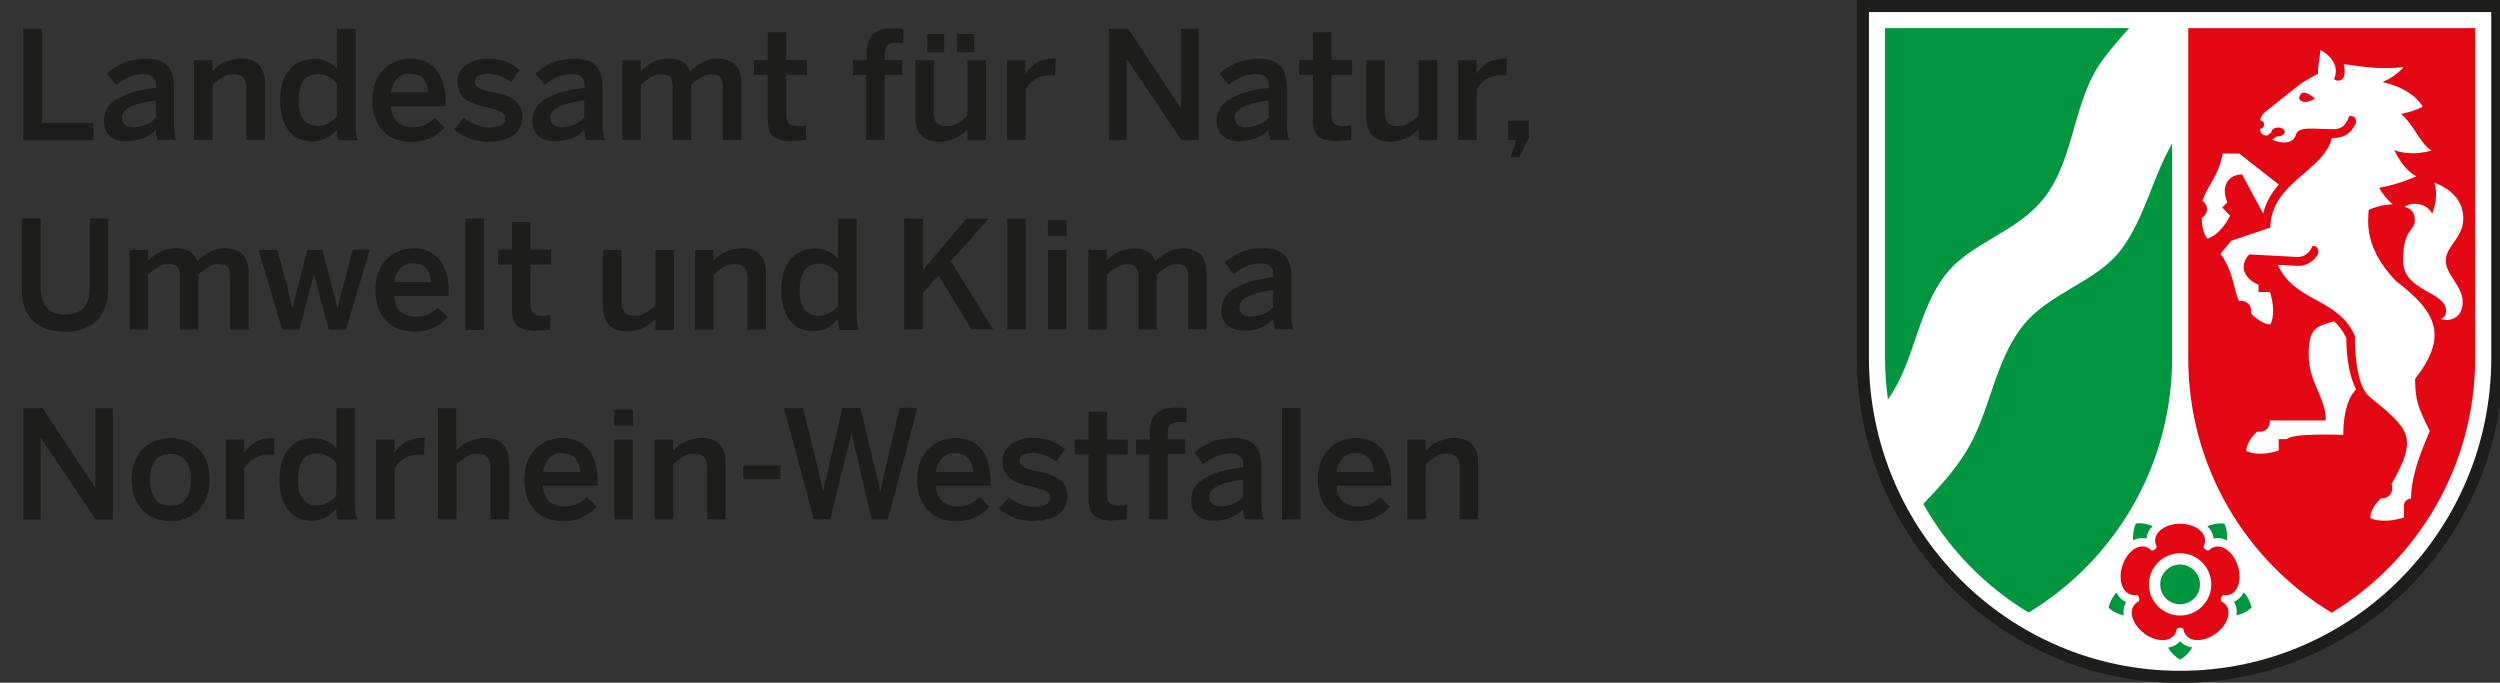
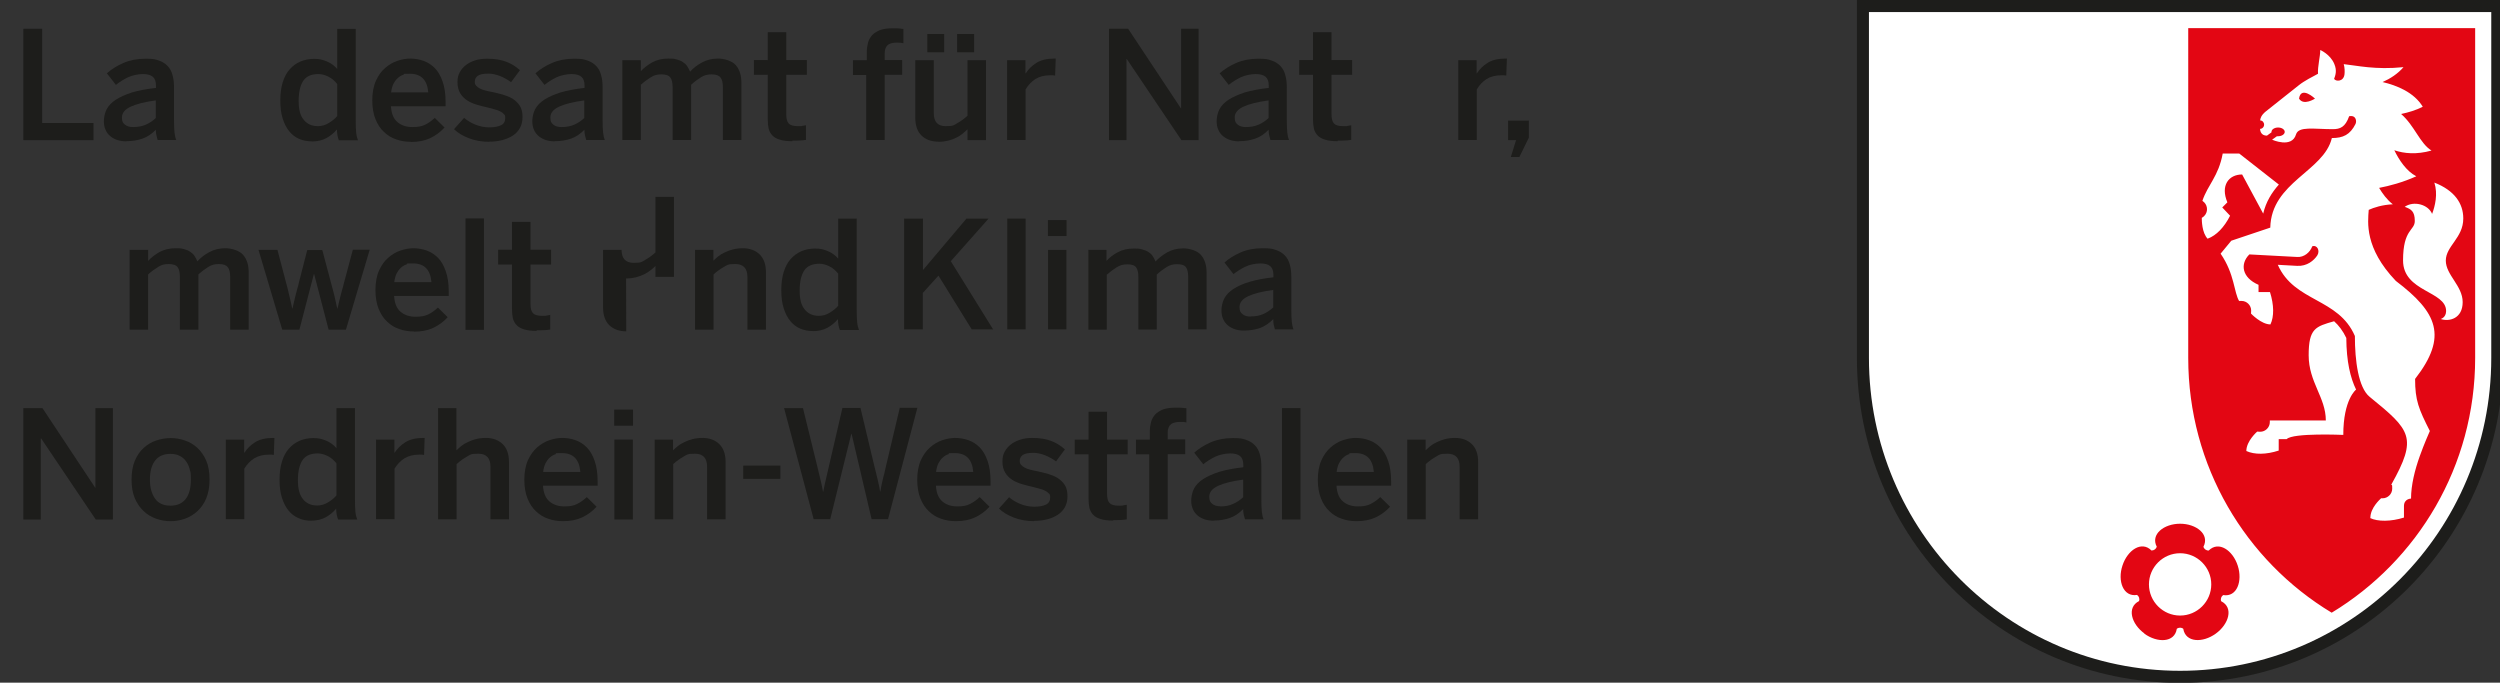
<svg xmlns="http://www.w3.org/2000/svg" version="1.1" viewBox="0 0 1660.7 453.5">
  <rect x="0" y="0" width="1660.7" height="453.5" fill="#333333" stroke="none" />
  <defs>
    <style>
      .cls-1, .cls-2 {
        fill: #1d1d1b;
      }

      .cls-3 {
        fill: #fff;
      }

      .cls-3, .cls-2, .cls-4 {
        fill-rule: evenodd;
      }

      .cls-5 {
        fill: #009640;
      }

      .cls-4 {
        fill: #e30613;
      }
    </style>
  </defs>
  <g>
    <g id="Ebene_1">
      <g>
        <path id="Weiß" class="cls-3" d="M1448.2,451.4c-117.3,0-212.5-95.7-212.5-213.7V2.1h425.1v235.6c0,118-95.2,213.7-212.5,213.7Z" />
        <path id="Schwarz" class="cls-2" d="M1654.9,237.8c0,114.8-92.6,207.8-206.7,207.8s-206.7-93-206.7-207.8V8h413.4v229.8ZM1662.9,0v237.8c0,119.2-96.1,215.8-214.7,215.8s-214.7-96.6-214.7-215.8V0h429.4Z" />
-         <path id="Grün" class="cls-5" d="M1442.9,95.2v142.5c0,71.9-38.3,134.7-95.3,169.2-29.1-17.5-53.3-42.4-70-72.2,10.4-10.8,20.5-21.8,28.4-34.6,16.1-26.1,18.5-59.2,37.6-83.5,17.7-22.5,48.8-28.8,65.5-50.9,15.8-21.1,20.7-47.9,33.9-70.5ZM1252.2,18.7h162.2c-6,6.6-11.9,13.4-17.3,20.6-20.4,27.3-18.4,65.3-39.1,92-18,23.3-48.6,29.4-65.5,51-19.1,24.4-20.4,58-38.4,83-1.2-9-1.9-18.2-1.9-27.5V18.7ZM1448.2,401.4c-7.3,0-13.2-5.9-13.2-13.2s5.9-13.2,13.2-13.2,13.2,5.9,13.2,13.2-5.9,13.2-13.2,13.2ZM1490.5,393.5c2.6,2.8,4.4,6.4,5.2,10.1-2.8,2.6-6.3,4.4-10.1,5.1.5-3.1.1-6.2-1.6-9,2.9-1.2,5.1-3.5,6.5-6.3ZM1466.3,349.6c3.5-1.6,7.4-2.2,11.3-1.8,1.6,3.5,2.2,7.4,1.8,11.2-2.8-1.5-5.9-2.1-9-1.2-.2-3.2-1.7-5.9-4-8.1ZM1417.1,359c-.5-3.8.2-7.7,1.7-11.3,3.8-.4,7.7.2,11.2,1.8-2.3,2.2-3.8,5-4,8.2-3.1-.7-6.2-.2-9,1.3ZM1410.8,408.8c-3.8-.8-7.3-2.5-10.1-5.1.8-3.8,2.6-7.3,5.2-10.1,1.4,2.8,3.5,5.1,6.5,6.3-1.7,2.7-2.1,5.8-1.6,8.9ZM1456.2,430.1c-1.9,3.4-4.7,6.2-8,8.1-3.3-1.9-6.1-4.7-8-8,3.1-.5,6-1.8,8-4.3,2.1,2.4,4.9,3.7,8,4.2Z" />
        <path id="Rot" class="cls-4" d="M1468.9,388.2c0,11.4-9.3,20.7-20.7,20.7s-20.7-9.3-20.7-20.7,9.3-20.7,20.7-20.7,20.7,9.3,20.7,20.7ZM1424.5,420.8c-8.7-6.3-11.9-17.3-3.6-21.5.6-1.5,0-3.2-1.3-4.1-9.2,1.5-13.1-9.3-9.7-19.5,3.3-10.2,12.7-16.7,19.3-10,1.6,0,3-1,3.5-2.5-4.3-8.3,4.8-15.3,15.5-15.3,10.7,0,19.8,7,15.5,15.3.4,1.5,1.9,2.6,3.5,2.5,6.6-6.6,16-.2,19.3,10.1,3.3,10.2-.5,21-9.7,19.5-1.3.9-1.9,2.6-1.3,4.1,8.4,4.2,5.1,15.2-3.6,21.5-8.7,6.3-20.1,6-21.6-3.2-1.2-1-3-1-4.3,0-1.4,9.3-12.9,9.5-21.6,3.2ZM1507.8,279.3h37.2c0-15.3-11.4-25.4-11.4-43.3s4.6-19.1,16.9-22.6c3.1,2.8,5.8,6.3,8.1,11.1.1,15.7,2.7,26.5,6.5,34.3,0,0-8.5,6.4-8.5,30.1,0,0-33.6-1.5-37.6,2.8h-5.3v7.6c-8.3,2.7-16,2.8-21.5.3,0-6.7,7.2-12.9,7.2-12.9.8,0,1.4.1,2,.1,3.5,0,6.4-2.9,6.4-6.4s0-.8,0-1.1ZM1466.6,158.7c-4-4-4-12.5-4-14,.6-.3,1.1-.7,1.6-1.2,2.5-2.5,2.5-6.6,0-9.1-.4-.4-.8-.7-1.2-1,3.6-10.7,10.7-16.2,13.5-31.4h11l26.3,20.6c-4.7,5.3-8.6,11.5-10.4,19.3l-14-26c-9,0-14.5,7.4-9.8,18.5l-3.4,3.4,5.2,5.5c-3.9,7.7-9.1,13.1-14.8,15.2ZM1574.6,343.9c0-6.6,6.5-12.3,7.1-12.9.3,0,.7,0,1,0,3.5,0,6.4-2.9,6.4-6.4s-.2-1.9-.6-2.7c17.6-31.4,13-36-14.4-58.3-7.5-6.1-9.8-24-9.8-40.4-10.9-25.4-40.2-22.4-51.2-47.3l12.8.7c6.6.4,11.2-3.6,13.4-6.9,2-3.1,0-7.2-3.3-6.1-1.5,4.1-5.5,7.4-10,7.1l-31.8-1.7c-6.3,6.3-5,15.4,6.1,20.2v4.8h7.6c2.7,8.6,2.8,16.3.3,21.5-6.1,0-12.9-7.2-12.9-7.2,0-.8.1-1.4.1-2,0-3.5-2.9-6.4-6.4-6.4s-1,0-1.5.2c-3.6-5.7-3-18-12.4-31.6l7.1-8.6,25.9-8.7c.7-30.3,35.6-37.3,40.9-59.5,7.5,0,12.1-2.2,15.7-9.3.9-1.8.5-6.1-4.2-5.2-2.6,7.3-6,8.6-10.9,8.6-12.6,0-22.7-2.1-24.4,3.5-2.8,9.4-15.9,3.5-15.9,3.5l3.2-2.3c.3,0,.5,0,.8,0,2.4,0,4.4-1.3,4.4-2.9s-2-2.9-4.4-2.9c-2.4,0-4.4,1.3-4.4,2.9s0,.2,0,.3l-3,2.2c-3.9,0-4.5-3-4.6-4.5,1.5,0,2.7-1.3,2.7-2.8s-1.1-2.8-2.6-2.8c0-1.2.7-3.5,3.5-5.8l22.3-17.7c3.2-2.6,9.7-6,12.6-7.5-.3-4.9,1.5-11.3,1.5-15.8,0,0,6.6,2.8,9.3,9.2,2,4.7.7,7.7-.1,10,1.2,1.9,6.3,1.9,6.9-3,.2-1.9.2-4.2-.5-6.8,8.7.9,20.9,3.9,39.7,2-3.8,4.4-8.7,7.6-13.9,9.9,9.4,2.2,20.9,6.8,26.7,16.4-4.5,2.3-9.5,3.8-14.4,4.8,9,7.8,12.5,19.6,20.2,24.3-10,2.8-18.2,2-24.7-.2,3.1,6.4,8,13.9,14.6,17.3-9.1,4.1-17.9,6.4-24.7,7.7,2.1,3.6,5.3,8,9.1,10.9-7,.3-12.7,2.2-16,3.7-.6,8.2-2.9,25.3,18,47.2,27.7,21,34.7,36.9,12.8,65.1,0,14.3,2.4,20,9.8,34.6-.6,1.4-3.7,8.3-6.7,16.7-3.3,9.2-5.8,19.3-5.8,28.2,0,0-4.7,0-4.7,5v7.6c-8.6,2.7-17.4,2.8-22.5.3ZM1527.2,65.5c3,5,10.6,0,10.6,0,0,0-9.3-8.8-10.6,0ZM1636.3,145.2c0,12.8-11.6,18.3-11.6,27.9s11.2,16.7,11.2,27.6-8.9,13.2-14.6,11.2c0,0,3.6-.9,3.6-5.3,0-13.4-28.6-12.6-28.6-33.6s7.8-19.7,7.8-26.2-2.5-7.9-6.7-9.4c5.9-4.2,15.7-1.6,18.2,4.7,2-5.3,3.9-13.2,1.5-20.8,13.4,5.2,19.2,13.9,19.2,23.7h0ZM1453.5,18.7h190.7v219.1c0,71.9-38.3,134.7-95.3,169.2-57.1-34.4-95.3-97.3-95.3-169.2V18.7Z" />
      </g>
      <g>
        <g>
          <path class="cls-1" d="M15.5,19.1h12.5v62.6h34.1v11.4H15.5V19.1Z" />
          <path class="cls-1" d="M83.9,93.9c-2.1,0-4.1-.3-6-.9-1.8-.6-3.4-1.5-4.7-2.6-1.3-1.1-2.4-2.5-3.1-4.2-.8-1.7-1.1-3.6-1.1-5.8s.6-5.5,1.9-7.9c1.3-2.4,3.3-4.5,6.1-6.3,2.8-1.8,6.4-3.4,10.7-4.8,4.4-1.3,9.6-2.3,15.9-3v-1.6c0-2.7-.7-4.6-2.1-5.8-1.4-1.2-3.6-1.8-6.6-1.8s-7.1.8-10,2.2c-3,1.5-5.6,3.1-7.9,5l-6-7.7c2.9-2.6,6.5-4.9,10.8-6.8,4.3-1.9,9.3-2.9,14.8-2.9s6.5.4,8.9,1.2c2.4.8,4.4,2.1,5.9,3.7,1.5,1.6,2.6,3.6,3.2,6,.7,2.4,1,5.1,1,8.2v21.9c0,3.2.1,5.8.3,7.9.2,2.1.6,3.8,1.2,5.1h-12.4c-.3-1.1-.6-2.2-.8-3.1-.2-.9-.4-2.2-.4-3.7-2.7,2.8-5.7,4.8-8.9,5.9-3.2,1.1-6.7,1.7-10.7,1.7ZM88.4,84.4c3.2,0,6-.5,8.5-1.6,2.5-1.1,4.7-2.6,6.6-4.4v-11.7c-7.4,1-13,2.4-16.8,4.2-3.8,1.8-5.7,4.2-5.7,7.1s.7,3.7,2,4.8c1.3,1.1,3.1,1.6,5.4,1.6Z" />
-           <path class="cls-1" d="M128.8,40h12.3v7.2c.9-.9,1.9-1.9,3.2-2.9,1.2-1,2.7-1.9,4.3-2.6,1.6-.8,3.4-1.5,5.4-2,2-.5,4.2-.8,6.6-.8,4.7,0,8.4,1.4,11.2,4.1,2.8,2.7,4.2,6.7,4.2,11.9v38.1h-12.3v-35c0-5.7-2.7-8.6-8-8.6s-5.3.6-7.6,1.9c-2.3,1.3-4.6,2.9-6.9,5v36.7h-12.3v-53.1Z" />
          <path class="cls-1" d="M207.2,93.9c-3,0-5.8-.5-8.4-1.6-2.6-1.1-4.8-2.8-6.6-5-1.9-2.3-3.3-5.1-4.4-8.5-1.1-3.4-1.6-7.4-1.6-12s.5-8.6,1.6-12.1c1.1-3.5,2.6-6.4,4.6-8.6,2-2.3,4.4-4,7.1-5.2,2.8-1.2,5.9-1.8,9.3-1.8s5.6.6,8.3,1.7c2.7,1.1,5,2.8,6.9,5v-26.6h12.3v61c0,3.2.1,5.8.3,7.9.2,2.1.7,3.8,1.2,5.1h-12.7c-.3-.7-.6-1.8-.9-3.1-.2-1.4-.4-2.7-.4-4.1-1.9,2.3-4.2,4.2-6.9,5.7-2.7,1.5-6,2.3-10,2.3ZM211.2,83.8c2.5,0,5-.7,7.2-2.1,2.3-1.4,4.2-2.9,5.6-4.6v-21.3c-1.7-2.1-3.6-3.8-5.9-4.9-2.2-1.1-4.4-1.7-6.6-1.7-4.7,0-8,1.5-10,4.4-2,3-3.1,7.4-3.1,13.4s1.1,9.9,3.4,12.6c2.2,2.8,5.4,4.2,9.4,4.2Z" />
          <path class="cls-1" d="M272.8,94.2c-3.3,0-6.5-.5-9.6-1.6-3.1-1-5.8-2.7-8.1-4.9-2.4-2.2-4.3-5.1-5.7-8.6-1.4-3.5-2.1-7.7-2.1-12.5s.8-9.4,2.4-12.9c1.6-3.5,3.6-6.4,6.1-8.5,2.5-2.2,5.2-3.8,8.2-4.8,3-1,5.9-1.5,8.6-1.5s5.9.5,8.7,1.5c2.8,1,5.3,2.6,7.5,4.8,2.2,2.2,3.9,5.2,5.2,8.9,1.3,3.7,2,8.2,2,13.6v2.9h-36.3c.3,4.8,1.7,8.3,4.3,10.5,2.6,2.2,5.9,3.3,9.9,3.3s6.3-.5,8.6-1.6c2.2-1.1,4.3-2.6,6.3-4.5l6.5,6.4c-2.8,3.1-6,5.4-9.6,7.1-3.6,1.7-7.9,2.5-12.6,2.5ZM284.5,61.4c-.7-8.3-4.8-12.4-12.1-12.4s-2.9.2-4.3.6c-1.4.4-2.7,1.2-3.8,2.2-1.2,1-2.1,2.3-2.9,3.8-.8,1.6-1.3,3.5-1.6,5.8h24.8Z" />
          <path class="cls-1" d="M325,94.2c-4.9,0-9.5-.8-13.6-2.4-4.1-1.6-7.4-3.6-9.8-6l6.7-7.5c2,1.7,4.4,3.2,7.3,4.4,2.9,1.2,6,1.9,9.4,1.9s5.9-.5,7.8-1.4c1.9-.9,2.8-2.5,2.8-4.7s-.3-2-.9-2.7c-.6-.7-1.5-1.4-2.6-1.9-1.1-.5-2.3-1-3.7-1.3-1.4-.4-2.9-.8-4.5-1.2-2.3-.5-4.6-1.1-7-1.8-2.4-.7-4.5-1.6-6.4-2.8-1.9-1.2-3.5-2.8-4.7-4.7-1.2-1.9-1.9-4.4-1.9-7.5s.5-4.5,1.4-6.4c1-1.9,2.3-3.5,4.1-4.9,1.7-1.4,3.8-2.4,6.2-3.2,2.4-.8,5.1-1.1,8-1.1,5.1,0,9.3.7,12.7,2,3.4,1.3,6.4,3.2,9.1,5.6l-5.9,8c-1-.8-2.1-1.5-3.4-2.2-1.2-.7-2.5-1.3-3.9-1.9-1.3-.5-2.7-.9-4-1.2-1.3-.3-2.6-.4-3.8-.4-3.4,0-5.7.5-7.1,1.5-1.3,1-1.9,2.3-1.9,3.8s.3,2,.9,2.7c.6.7,1.5,1.4,2.5,1.9,1,.5,2.2,1,3.6,1.3,1.4.4,2.9.7,4.5,1,2.3.5,4.6,1,7,1.7,2.4.7,4.6,1.6,6.5,2.7,1.9,1.2,3.5,2.7,4.8,4.6,1.3,1.9,1.9,4.5,1.9,7.6s-.6,5.2-1.7,7.3c-1.2,2.1-2.8,3.8-4.8,5.1-2,1.3-4.4,2.3-7.1,3-2.7.7-5.6,1-8.6,1Z" />
          <path class="cls-1" d="M368.5,93.9c-2.1,0-4.1-.3-6-.9-1.8-.6-3.4-1.5-4.7-2.6-1.3-1.1-2.4-2.5-3.1-4.2-.8-1.7-1.1-3.6-1.1-5.8s.6-5.5,1.9-7.9c1.3-2.4,3.3-4.5,6.1-6.3,2.8-1.8,6.4-3.4,10.8-4.8,4.4-1.3,9.6-2.3,15.9-3v-1.6c0-2.7-.7-4.6-2.1-5.8-1.4-1.2-3.6-1.8-6.6-1.8s-7.1.8-10,2.2c-3,1.5-5.6,3.1-7.9,5l-6-7.7c2.9-2.6,6.5-4.9,10.8-6.8,4.3-1.9,9.3-2.9,14.8-2.9s6.5.4,8.9,1.2c2.4.8,4.4,2.1,5.9,3.7,1.5,1.6,2.6,3.6,3.2,6,.7,2.4,1,5.1,1,8.2v21.9c0,3.2.1,5.8.3,7.9.2,2.1.6,3.8,1.2,5.1h-12.4c-.3-1.1-.6-2.2-.8-3.1-.2-.9-.4-2.2-.4-3.7-2.7,2.8-5.7,4.8-8.9,5.9-3.2,1.1-6.8,1.7-10.8,1.7ZM373,84.4c3.2,0,6-.5,8.5-1.6,2.5-1.1,4.7-2.6,6.6-4.4v-11.7c-7.4,1-13,2.4-16.8,4.2-3.8,1.8-5.7,4.2-5.7,7.1s.7,3.7,2,4.8c1.3,1.1,3.1,1.6,5.4,1.6Z" />
          <path class="cls-1" d="M413.4,40h12.3v7.3c2.1-2.3,4.6-4.2,7.6-5.9,3-1.6,6.5-2.5,10.6-2.5s4.1.2,5.7.6c1.6.4,3,1,4.1,1.8,1.1.7,2.1,1.6,2.8,2.7.7,1.1,1.4,2.3,1.9,3.6,2.1-2.3,4.7-4.4,7.9-6.1,3.1-1.7,6.7-2.6,10.7-2.6s9.3,1.5,11.8,4.4c2.5,2.9,3.7,6.8,3.7,11.6v38.1h-12.3v-35c0-3-.5-5.2-1.6-6.5-1-1.4-3-2.1-5.9-2.1s-4.9.6-7,1.9c-2.1,1.3-4.3,2.9-6.6,5v36.7h-12.3v-35c0-3-.5-5.2-1.5-6.5-1-1.4-3-2.1-6-2.1s-4.8.6-6.9,1.9c-2.1,1.3-4.4,2.9-6.7,5v36.7h-12.3v-53.1Z" />
          <path class="cls-1" d="M526.4,93.8c-3.4,0-6.2-.3-8.3-1-2.1-.6-3.8-1.5-5-2.8-1.2-1.2-2-2.7-2.5-4.5-.4-1.8-.6-4-.6-6.4v-29.4h-9.2v-9.8h9.2v-18.5h12.3v18.5h13.7v9.8h-13.7v26.2c0,2.9.5,4.9,1.6,6.1,1.1,1.2,3.1,1.8,6.2,1.8s1.9,0,2.9-.2c1-.1,1.8-.3,2.4-.4v9.7c-.3,0-.8.1-1.5.2-.7.1-1.4.2-2.3.2-.9,0-1.7.1-2.7.1-.9,0-1.7,0-2.5,0Z" />
          <path class="cls-1" d="M575.8,49.8h-9.2v-9.8h9.2v-5.4c0-2.2.3-4.3.8-6.2.5-1.9,1.5-3.6,2.7-5,1.3-1.4,3.1-2.5,5.2-3.4,2.2-.8,5-1.2,8.4-1.2s1.3,0,2,0c.7,0,1.4,0,2.1.1.7,0,1.4.1,1.9.2.6,0,1,.1,1.2.1v9.5c-.4-.1-1-.2-1.9-.3-.8,0-1.6-.1-2.4-.1-1.1,0-2.1.1-3.1.3-1,.2-1.9.5-2.6,1-.7.5-1.3,1.2-1.7,2.1-.4.9-.7,2-.7,3.5v4.7h11.6v9.8h-11.6v43.3h-12.3v-43.3Z" />
          <path class="cls-1" d="M623.3,94.1c-4.7,0-8.4-1.4-11.1-4-2.8-2.7-4.2-6.7-4.2-12v-38.1h12.3v35.2c0,5.7,2.6,8.6,7.9,8.6s5.3-.6,7.6-1.9c2.3-1.3,4.6-2.9,6.9-5v-36.9h12.3v53.1h-12.3v-7.2c-.9.9-1.9,1.8-3.1,2.8-1.2,1-2.6,1.9-4.2,2.7-1.6.8-3.4,1.5-5.4,2-2,.5-4.2.8-6.6.8ZM616,22.6h11.2v12.1h-11.2v-12.1ZM635.8,22.6h11.3v12.1h-11.3v-12.1Z" />
          <path class="cls-1" d="M668.9,40h12.3v8.7h.2c1.7-2.7,4-5,7-6.9,3-1.9,7-2.9,12.1-2.9h.8l-.4,11.3c-.3,0-.9-.1-1.6-.2-.8,0-1.3,0-1.6,0-4,0-7.3.9-9.9,2.5-2.6,1.7-4.8,4-6.5,6.9v33.6h-12.3v-53.1Z" />
          <path class="cls-1" d="M736.7,19.1h12.7l35,52.8h.2V19.1h11.6v74h-11.4l-36.3-53.9h-.2v53.9h-11.6V19.1Z" />
          <path class="cls-1" d="M823.1,93.9c-2.1,0-4.1-.3-6-.9-1.8-.6-3.4-1.5-4.7-2.6-1.3-1.1-2.4-2.5-3.1-4.2-.8-1.7-1.1-3.6-1.1-5.8s.6-5.5,1.9-7.9c1.3-2.4,3.3-4.5,6.1-6.3,2.8-1.8,6.4-3.4,10.7-4.8,4.4-1.3,9.6-2.3,15.9-3v-1.6c0-2.7-.7-4.6-2.1-5.8-1.4-1.2-3.6-1.8-6.6-1.8s-7.1.8-10,2.2c-3,1.5-5.6,3.1-7.9,5l-6-7.7c2.9-2.6,6.5-4.9,10.8-6.8,4.3-1.9,9.3-2.9,14.8-2.9s6.5.4,8.9,1.2c2.4.8,4.4,2.1,5.9,3.7,1.5,1.6,2.6,3.6,3.2,6,.7,2.4,1,5.1,1,8.2v21.9c0,3.2.1,5.8.3,7.9.2,2.1.6,3.8,1.2,5.1h-12.4c-.3-1.1-.6-2.2-.8-3.1-.2-.9-.4-2.2-.4-3.7-2.7,2.8-5.7,4.8-8.9,5.9-3.2,1.1-6.7,1.7-10.7,1.7ZM827.6,84.4c3.2,0,6-.5,8.5-1.6,2.5-1.1,4.7-2.6,6.6-4.4v-11.7c-7.4,1-13,2.4-16.8,4.2-3.8,1.8-5.7,4.2-5.7,7.1s.7,3.7,2,4.8c1.3,1.1,3.1,1.6,5.4,1.6Z" />
          <path class="cls-1" d="M888.6,93.8c-3.4,0-6.2-.3-8.3-1-2.1-.6-3.8-1.5-5-2.8-1.2-1.2-2-2.7-2.5-4.5-.4-1.8-.6-4-.6-6.4v-29.4h-9.2v-9.8h9.2v-18.5h12.3v18.5h13.7v9.8h-13.7v26.2c0,2.9.5,4.9,1.6,6.1,1.1,1.2,3.1,1.8,6.2,1.8s1.9,0,2.9-.2c1-.1,1.8-.3,2.4-.4v9.7c-.3,0-.8.1-1.5.2-.7.1-1.4.2-2.3.2-.9,0-1.8.1-2.7.1-.9,0-1.7,0-2.5,0Z" />
-           <path class="cls-1" d="M923,94.1c-4.7,0-8.4-1.4-11.2-4-2.8-2.7-4.2-6.7-4.2-12v-38.1h12.3v35.2c0,5.7,2.7,8.6,8,8.6s5.3-.6,7.6-1.9c2.3-1.3,4.6-2.9,6.9-5v-36.9h12.3v53.1h-12.3v-7.2c-.9.9-1.9,1.8-3.2,2.8-1.2,1-2.7,1.9-4.3,2.7-1.6.8-3.4,1.5-5.4,2-2,.5-4.2.8-6.6.8Z" />
          <path class="cls-1" d="M968.6,40h12.3v8.7h.2c1.7-2.7,4-5,7-6.9,3-1.9,7-2.9,12.1-2.9h.8l-.4,11.3c-.3,0-.9-.1-1.6-.2-.8,0-1.3,0-1.6,0-4,0-7.3.9-9.9,2.5-2.6,1.7-4.8,4-6.5,6.9v33.6h-12.3v-53.1Z" />
          <path class="cls-1" d="M1007.1,93.1h-5.3v-13h13.8v11.3l-6.3,12.9h-5.7l3.5-11.2Z" />
-           <path class="cls-1" d="M43.2,220.3c-5.1,0-9.4-.7-13.1-2.1-3.6-1.4-6.6-3.3-8.9-5.8-2.3-2.5-4-5.4-5.1-8.9-1.1-3.5-1.6-7.3-1.6-11.5v-47h12.5v45.9c0,5.7,1.3,10.1,3.9,13.2,2.6,3.2,6.7,4.8,12.5,4.8s9.8-1.5,12.3-4.6c2.6-3.1,3.9-7.5,3.9-13.2v-46h12.3v46.9c0,4.2-.6,8-1.8,11.5-1.2,3.5-3,6.5-5.4,9-2.4,2.5-5.3,4.4-8.9,5.8-3.6,1.4-7.7,2.1-12.5,2.1Z" />
          <path class="cls-1" d="M86.1,166h12.3v7.3c2.1-2.3,4.6-4.2,7.6-5.9,3-1.6,6.5-2.5,10.6-2.5s4.1.2,5.7.6c1.6.4,3,1,4.1,1.8,1.1.7,2.1,1.6,2.8,2.7.7,1.1,1.4,2.3,1.9,3.6,2.1-2.3,4.7-4.4,7.9-6.1,3.1-1.7,6.7-2.6,10.7-2.6s9.3,1.5,11.8,4.4c2.5,2.9,3.7,6.8,3.7,11.6v38.1h-12.3v-35c0-3-.5-5.2-1.6-6.5-1-1.4-3-2.1-5.9-2.1s-4.9.6-7,1.9c-2.1,1.3-4.3,2.9-6.6,5v36.7h-12.3v-35c0-3-.5-5.2-1.5-6.5-1-1.4-3-2.1-6-2.1s-4.8.6-6.9,1.9c-2.1,1.3-4.4,2.9-6.7,5v36.7h-12.3v-53.1Z" />
          <path class="cls-1" d="M171.8,166h12.5l5.8,22c.4,1.5.8,2.9,1.1,4.2.3,1.3.6,2.6.9,3.9.3,1.3.6,2.7,1,4.1.3,1.4.7,3,1,4.7h.2c.4-1.8.8-3.4,1.1-4.8.3-1.4.7-2.8,1-4.1.3-1.3.6-2.6,1-3.9.4-1.3.8-2.7,1.1-4.2l5.6-21.8h10l5.9,22.2c.4,1.5.8,2.9,1.1,4.1.4,1.3.7,2.6,1,3.9.3,1.3.6,2.6.9,4,.3,1.4.6,2.9,1,4.6h.2c.4-1.7.8-3.3,1.1-4.7.3-1.4.7-2.7,1-4,.3-1.3.6-2.5,1-3.8.4-1.2.8-2.6,1.1-4.1l6-22.4h11.2l-15.8,53.1h-11.5l-9.6-36.9h-.2l-9.6,36.9h-11.4l-15.8-53.1Z" />
          <path class="cls-1" d="M274.9,220.2c-3.3,0-6.5-.5-9.6-1.6-3.1-1-5.8-2.7-8.1-4.9-2.4-2.2-4.3-5.1-5.7-8.6-1.4-3.5-2.1-7.7-2.1-12.5s.8-9.4,2.4-12.9c1.6-3.5,3.6-6.4,6.1-8.5,2.5-2.2,5.2-3.8,8.2-4.8,3-1,5.9-1.5,8.6-1.5s5.9.5,8.7,1.5c2.8,1,5.3,2.6,7.5,4.8,2.2,2.2,3.9,5.2,5.2,8.9,1.3,3.7,2,8.2,2,13.6v2.9h-36.3c.3,4.8,1.7,8.3,4.3,10.5,2.6,2.2,5.9,3.3,9.9,3.3s6.3-.5,8.6-1.6c2.2-1.1,4.3-2.6,6.3-4.5l6.5,6.4c-2.8,3.1-6,5.4-9.6,7.1-3.6,1.7-7.9,2.5-12.6,2.5ZM286.6,187.4c-.7-8.3-4.8-12.4-12.1-12.4s-2.9.2-4.3.6c-1.4.4-2.7,1.2-3.8,2.2-1.2,1-2.1,2.3-2.9,3.8-.8,1.6-1.3,3.5-1.6,5.8h24.8Z" />
          <path class="cls-1" d="M309.2,145.1h12.3v74h-12.3v-74Z" />
          <path class="cls-1" d="M356.5,219.8c-3.4,0-6.2-.3-8.3-1-2.1-.6-3.8-1.5-5-2.8-1.2-1.2-2-2.7-2.5-4.5-.4-1.8-.6-4-.6-6.4v-29.4h-9.2v-9.8h9.2v-18.5h12.3v18.5h13.7v9.8h-13.7v26.2c0,2.9.5,4.9,1.6,6.1,1.1,1.2,3.1,1.8,6.2,1.8s1.9,0,2.9-.2c1-.1,1.8-.3,2.4-.4v9.7c-.3,0-.8.1-1.5.2-.7.1-1.4.2-2.3.2-.9,0-1.7.1-2.7.1-.9,0-1.7,0-2.5,0Z" />
-           <path class="cls-1" d="M416,220.1c-4.7,0-8.4-1.4-11.2-4-2.8-2.7-4.2-6.7-4.2-12v-38.1h12.3v35.2c0,5.7,2.7,8.6,8,8.6s5.3-.6,7.6-1.9c2.3-1.3,4.6-2.9,6.9-5v-36.9h12.3v53.1h-12.3v-7.2c-.9.9-1.9,1.8-3.2,2.8-1.2,1-2.7,1.9-4.3,2.7-1.6.8-3.4,1.5-5.4,2-2,.5-4.2.8-6.6.8Z" />
+           <path class="cls-1" d="M416,220.1c-4.7,0-8.4-1.4-11.2-4-2.8-2.7-4.2-6.7-4.2-12v-38.1h12.3c0,5.7,2.7,8.6,8,8.6s5.3-.6,7.6-1.9c2.3-1.3,4.6-2.9,6.9-5v-36.9h12.3v53.1h-12.3v-7.2c-.9.9-1.9,1.8-3.2,2.8-1.2,1-2.7,1.9-4.3,2.7-1.6.8-3.4,1.5-5.4,2-2,.5-4.2.8-6.6.8Z" />
          <path class="cls-1" d="M461.6,166h12.3v7.2c.9-.9,1.9-1.9,3.2-2.9,1.2-1,2.7-1.9,4.3-2.6,1.6-.8,3.4-1.5,5.4-2,2-.5,4.2-.8,6.6-.8,4.7,0,8.4,1.4,11.2,4.1,2.8,2.7,4.2,6.7,4.2,11.9v38.1h-12.3v-35c0-5.7-2.7-8.6-8-8.6s-5.3.6-7.6,1.9c-2.3,1.3-4.6,2.9-6.9,5v36.7h-12.3v-53.1Z" />
          <path class="cls-1" d="M540,219.9c-3,0-5.8-.5-8.4-1.6-2.6-1.1-4.8-2.8-6.6-5-1.9-2.3-3.3-5.1-4.4-8.5-1.1-3.4-1.6-7.4-1.6-12s.5-8.6,1.6-12.1c1.1-3.5,2.6-6.4,4.6-8.6,2-2.3,4.4-4,7.1-5.2,2.8-1.2,5.9-1.8,9.3-1.8s5.6.6,8.3,1.7c2.7,1.1,5,2.8,6.9,5v-26.6h12.3v61c0,3.2.1,5.8.3,7.9.2,2.1.7,3.8,1.2,5.1h-12.7c-.3-.7-.6-1.8-.9-3.1-.2-1.4-.4-2.7-.4-4.1-1.9,2.3-4.2,4.2-6.9,5.7-2.7,1.5-6,2.3-10,2.3ZM544,209.8c2.5,0,5-.7,7.2-2.1,2.3-1.4,4.2-2.9,5.6-4.6v-21.3c-1.7-2.1-3.6-3.8-5.9-4.9-2.2-1.1-4.4-1.7-6.6-1.7-4.7,0-8,1.5-10,4.4-2,3-3.1,7.4-3.1,13.4s1.1,9.9,3.4,12.6c2.2,2.8,5.4,4.2,9.4,4.2Z" />
          <path class="cls-1" d="M15.5,271.1h12.7l35,52.8h.2v-52.8h11.6v74h-11.4l-36.3-53.9h-.2v53.9h-11.6v-74Z" />
          <path class="cls-1" d="M113.2,346.2c-3.2,0-6.3-.5-9.4-1.6-3.1-1.1-5.9-2.7-8.3-5-2.4-2.2-4.4-5.1-5.9-8.5-1.5-3.5-2.2-7.6-2.2-12.5s.7-9.1,2.2-12.6c1.5-3.5,3.4-6.3,5.9-8.5,2.4-2.2,5.2-3.9,8.3-4.9,3.1-1,6.3-1.6,9.5-1.6s6.4.5,9.5,1.6c3.1,1,5.9,2.7,8.3,4.9,2.4,2.2,4.4,5.1,5.9,8.5,1.5,3.5,2.2,7.7,2.2,12.6s-.8,9-2.2,12.5c-1.5,3.5-3.5,6.3-5.9,8.5-2.4,2.2-5.2,3.9-8.3,5-3.1,1.1-6.2,1.6-9.5,1.6ZM113.2,335.9c4.5,0,7.9-1.5,10.2-4.5,2.3-3,3.4-7.3,3.4-12.8s-.3-4.8-.8-6.9c-.5-2.1-1.4-3.9-2.5-5.4s-2.5-2.7-4.2-3.5c-1.7-.9-3.7-1.3-6.1-1.3-4.5,0-7.9,1.5-10.2,4.5-2.3,3-3.4,7.2-3.4,12.6s1.1,9.2,3.3,12.5c2.2,3.2,5.6,4.8,10.3,4.8Z" />
          <path class="cls-1" d="M149.9,292h12.3v8.7h.2c1.7-2.7,4-5,7-6.9,3-1.9,7-2.9,12.1-2.9h.8l-.4,11.3c-.3,0-.9-.1-1.6-.2-.8,0-1.3,0-1.6,0-4,0-7.3.9-9.9,2.5-2.6,1.7-4.8,4-6.5,6.8v33.6h-12.3v-53.1Z" />
          <path class="cls-1" d="M206.7,345.9c-3,0-5.8-.5-8.4-1.7-2.6-1.1-4.8-2.8-6.6-5-1.9-2.3-3.3-5.1-4.4-8.5-1.1-3.4-1.6-7.4-1.6-12s.5-8.6,1.6-12.1c1.1-3.5,2.6-6.4,4.6-8.6,2-2.3,4.4-4,7.1-5.2,2.8-1.2,5.9-1.8,9.3-1.8s5.6.6,8.3,1.7c2.7,1.1,5,2.8,6.9,5v-26.6h12.3v61c0,3.2.1,5.8.3,7.9.2,2.1.7,3.8,1.2,5.1h-12.7c-.3-.7-.6-1.8-.9-3.1-.2-1.4-.4-2.7-.4-4.1-1.9,2.3-4.2,4.2-6.9,5.7-2.7,1.5-6,2.3-10,2.3ZM210.7,335.8c2.5,0,5-.7,7.2-2.1,2.3-1.4,4.2-2.9,5.6-4.6v-21.3c-1.7-2.1-3.6-3.8-5.9-4.9-2.2-1.1-4.4-1.7-6.6-1.7-4.7,0-8,1.5-10,4.4-2,3-3.1,7.4-3.1,13.3s1.1,9.9,3.4,12.7c2.2,2.8,5.4,4.2,9.4,4.2Z" />
          <path class="cls-1" d="M249.7,292h12.3v8.7h.2c1.7-2.7,4-5,7-6.9,3-1.9,7-2.9,12.1-2.9h.8l-.4,11.3c-.3,0-.9-.1-1.6-.2-.8,0-1.3,0-1.6,0-4,0-7.3.9-9.9,2.5-2.6,1.7-4.8,4-6.5,6.8v33.6h-12.3v-53.1Z" />
          <path class="cls-1" d="M290.9,271.1h12.3v28.1c.9-.9,1.9-1.9,3.2-2.9,1.2-1,2.7-1.9,4.3-2.6,1.6-.8,3.4-1.5,5.4-2,2-.5,4.2-.8,6.6-.8,4.7,0,8.4,1.4,11.2,4.1,2.8,2.7,4.2,6.7,4.2,11.9v38.1h-12.3v-35c0-5.7-2.7-8.6-8-8.6s-5.3.6-7.6,1.9c-2.3,1.3-4.6,2.9-6.9,5v36.7h-12.3v-74Z" />
          <path class="cls-1" d="M373.8,346.2c-3.3,0-6.5-.5-9.6-1.6-3.1-1-5.8-2.7-8.1-4.9-2.4-2.2-4.3-5.1-5.7-8.6-1.4-3.5-2.1-7.7-2.1-12.5s.8-9.4,2.4-12.9c1.6-3.5,3.6-6.3,6.1-8.5,2.5-2.2,5.2-3.8,8.2-4.8s5.9-1.5,8.6-1.5,5.9.5,8.7,1.5c2.8,1,5.3,2.6,7.5,4.8,2.2,2.2,3.9,5.2,5.2,8.9,1.3,3.7,2,8.2,2,13.6v2.9h-36.3c.3,4.8,1.7,8.3,4.3,10.5,2.6,2.2,5.9,3.3,9.9,3.3s6.3-.5,8.6-1.7c2.2-1.1,4.3-2.6,6.3-4.5l6.5,6.4c-2.8,3.1-6,5.4-9.6,7.1-3.6,1.7-7.9,2.5-12.6,2.5ZM385.5,313.4c-.7-8.3-4.8-12.4-12.1-12.4s-2.9.2-4.3.7c-1.4.4-2.7,1.2-3.8,2.2-1.2,1-2.1,2.3-2.9,3.8-.8,1.6-1.3,3.5-1.6,5.8h24.8Z" />
          <path class="cls-1" d="M408,272.1h12.5v10.7h-12.5v-10.7ZM408.1,292h12.3v53.1h-12.3v-53.1Z" />
          <path class="cls-1" d="M434.8,292h12.3v7.2c.9-.9,1.9-1.9,3.2-2.9,1.2-1,2.7-1.9,4.3-2.6,1.6-.8,3.4-1.5,5.4-2,2-.5,4.2-.8,6.6-.8,4.7,0,8.4,1.4,11.2,4.1,2.8,2.7,4.2,6.7,4.2,11.9v38.1h-12.3v-35c0-5.7-2.7-8.6-8-8.6s-5.3.6-7.6,1.9c-2.3,1.3-4.6,2.9-6.9,5v36.7h-12.3v-53.1Z" />
          <path class="cls-1" d="M493.7,309.3h24.7v8.8h-24.7v-8.8Z" />
          <path class="cls-1" d="M520.8,271.1h12.6l9.4,38.3c.7,3,1.4,5.9,2.1,8.7.7,2.8,1.3,5.6,1.8,8.5h.2c.5-2.9,1.1-5.7,1.8-8.5.6-2.8,1.3-5.7,2-8.7l8.9-38.4h12l9.2,38.6c.4,1.6.8,3.1,1.1,4.4.4,1.4.7,2.7,1,4.1.3,1.3.6,2.7.9,4,.3,1.4.6,2.8.8,4.4h.2c.3-1.6.5-3.1.8-4.4.3-1.3.6-2.7.9-4,.3-1.3.6-2.6,1-3.9.3-1.3.7-2.8,1-4.4l9.2-38.9h11.7l-19.5,74h-10.9l-13.3-56.7h-.2l-14,56.7h-11l-19.7-74Z" />
          <path class="cls-1" d="M634.8,346.2c-3.3,0-6.5-.5-9.6-1.6-3.1-1-5.8-2.7-8.1-4.9-2.4-2.2-4.3-5.1-5.7-8.6-1.4-3.5-2.1-7.7-2.1-12.5s.8-9.4,2.4-12.9c1.6-3.5,3.6-6.3,6.1-8.5,2.5-2.2,5.2-3.8,8.2-4.8,3-1,5.9-1.5,8.6-1.5s5.9.5,8.7,1.5c2.8,1,5.3,2.6,7.5,4.8,2.2,2.2,3.9,5.2,5.2,8.9,1.3,3.7,2,8.2,2,13.6v2.9h-36.3c.3,4.8,1.7,8.3,4.3,10.5,2.6,2.2,5.9,3.3,9.9,3.3s6.3-.5,8.6-1.7c2.2-1.1,4.3-2.6,6.3-4.5l6.5,6.4c-2.8,3.1-6,5.4-9.6,7.1-3.6,1.7-7.9,2.5-12.6,2.5ZM646.5,313.4c-.7-8.3-4.8-12.4-12.1-12.4s-2.9.2-4.3.7c-1.4.4-2.7,1.2-3.8,2.2-1.2,1-2.1,2.3-2.9,3.8-.8,1.6-1.3,3.5-1.6,5.8h24.8Z" />
          <path class="cls-1" d="M687,346.2c-4.9,0-9.5-.8-13.6-2.4-4.1-1.6-7.4-3.6-9.8-6l6.7-7.5c2,1.7,4.4,3.2,7.3,4.4,2.9,1.2,6,1.9,9.4,1.9s5.9-.5,7.8-1.4c1.9-.9,2.8-2.5,2.8-4.7s-.3-2-.9-2.7c-.6-.7-1.5-1.4-2.6-1.9-1.1-.5-2.3-1-3.7-1.3-1.4-.4-2.9-.8-4.5-1.2-2.3-.5-4.6-1.1-7-1.8-2.4-.7-4.5-1.6-6.4-2.8-1.9-1.2-3.5-2.8-4.7-4.7-1.2-1.9-1.9-4.4-1.9-7.5s.5-4.5,1.4-6.4c1-1.9,2.3-3.5,4.1-4.9,1.7-1.4,3.8-2.4,6.2-3.2,2.4-.8,5.1-1.2,8-1.2,5.1,0,9.3.7,12.7,2,3.4,1.3,6.4,3.2,9.1,5.6l-5.9,8c-1-.8-2.1-1.5-3.4-2.2-1.2-.7-2.5-1.3-3.9-1.9-1.3-.5-2.7-.9-4-1.2-1.3-.3-2.6-.4-3.8-.4-3.4,0-5.7.5-7.1,1.5-1.3,1-1.9,2.3-1.9,3.8s.3,2,.9,2.7c.6.7,1.5,1.4,2.5,1.9,1,.5,2.2,1,3.6,1.3,1.4.4,2.9.7,4.5,1,2.3.5,4.6,1,7,1.7,2.4.7,4.6,1.6,6.5,2.7,1.9,1.2,3.5,2.7,4.8,4.6,1.3,1.9,1.9,4.5,1.9,7.6s-.6,5.2-1.7,7.3c-1.2,2.1-2.8,3.8-4.8,5.1-2,1.3-4.4,2.3-7.1,3-2.7.7-5.6,1-8.6,1Z" />
          <path class="cls-1" d="M739.5,345.8c-3.4,0-6.2-.3-8.3-1-2.1-.6-3.8-1.5-5-2.8-1.2-1.2-2-2.7-2.5-4.5-.4-1.8-.6-4-.6-6.3v-29.4h-9.2v-9.8h9.2v-18.5h12.3v18.5h13.7v9.8h-13.7v26.2c0,2.9.5,4.9,1.6,6.1,1.1,1.2,3.1,1.8,6.2,1.8s1.9,0,2.9-.2c1-.1,1.8-.3,2.4-.4v9.7c-.3,0-.8.1-1.5.2-.7.1-1.4.2-2.3.2-.9,0-1.7.1-2.7.1-.9,0-1.7,0-2.5,0Z" />
          <path class="cls-1" d="M763.8,301.8h-9.2v-9.8h9.2v-5.4c0-2.2.3-4.3.8-6.2.5-1.9,1.5-3.6,2.7-5,1.3-1.4,3.1-2.5,5.2-3.4,2.2-.8,5-1.2,8.4-1.2s1.3,0,2,0c.7,0,1.4,0,2.1.1.7,0,1.4.1,1.9.2.6,0,1,0,1.2,0v9.5c-.4-.1-1-.2-1.9-.3-.8,0-1.6,0-2.4,0-1.1,0-2.1,0-3.1.3-1,.2-1.9.5-2.6,1-.7.5-1.3,1.2-1.7,2.1-.4.9-.7,2-.7,3.5v4.7h11.6v9.8h-11.6v43.3h-12.3v-43.3Z" />
          <path class="cls-1" d="M806.2,345.9c-2.1,0-4.1-.3-6-.9-1.8-.6-3.4-1.5-4.7-2.6-1.3-1.1-2.4-2.5-3.1-4.2-.8-1.7-1.1-3.7-1.1-5.8s.6-5.5,1.9-7.9c1.3-2.4,3.3-4.5,6.1-6.3,2.8-1.8,6.4-3.4,10.7-4.8,4.4-1.3,9.6-2.3,15.9-3v-1.6c0-2.7-.7-4.6-2.1-5.8-1.4-1.2-3.6-1.8-6.6-1.8s-7.1.8-10,2.2c-3,1.5-5.6,3.1-7.9,5l-6-7.7c2.9-2.6,6.5-4.9,10.8-6.8,4.3-1.9,9.3-2.9,14.8-2.9s6.5.4,8.9,1.2c2.4.8,4.4,2.1,5.9,3.7,1.5,1.6,2.6,3.6,3.2,6,.7,2.4,1,5.1,1,8.2v21.9c0,3.2.1,5.8.3,7.9.2,2.1.6,3.8,1.2,5.1h-12.4c-.3-1.1-.6-2.2-.8-3.1-.2-.9-.4-2.2-.4-3.7-2.7,2.8-5.7,4.8-8.9,5.9-3.2,1.1-6.7,1.7-10.7,1.7ZM810.7,336.4c3.2,0,6-.5,8.5-1.7,2.5-1.1,4.7-2.6,6.6-4.4v-11.7c-7.4,1-13,2.4-16.8,4.2-3.8,1.8-5.7,4.2-5.7,7.1s.7,3.7,2,4.8c1.3,1.1,3.1,1.6,5.4,1.6Z" />
          <path class="cls-1" d="M851.6,271.1h12.3v74h-12.3v-74Z" />
          <path class="cls-1" d="M900.9,346.2c-3.3,0-6.5-.5-9.6-1.6-3.1-1-5.8-2.7-8.1-4.9-2.4-2.2-4.3-5.1-5.7-8.6-1.4-3.5-2.1-7.7-2.1-12.5s.8-9.4,2.4-12.9c1.6-3.5,3.6-6.3,6.1-8.5,2.5-2.2,5.2-3.8,8.2-4.8,3-1,5.9-1.5,8.6-1.5s5.9.5,8.7,1.5c2.8,1,5.3,2.6,7.5,4.8,2.2,2.2,3.9,5.2,5.2,8.9,1.3,3.7,2,8.2,2,13.6v2.9h-36.3c.3,4.8,1.7,8.3,4.3,10.5,2.6,2.2,5.9,3.3,9.9,3.3s6.3-.5,8.6-1.7c2.2-1.1,4.3-2.6,6.3-4.5l6.5,6.4c-2.8,3.1-6,5.4-9.6,7.1-3.6,1.7-7.9,2.5-12.6,2.5ZM912.6,313.4c-.7-8.3-4.8-12.4-12.1-12.4s-2.9.2-4.3.7c-1.4.4-2.7,1.2-3.8,2.2-1.2,1-2.1,2.3-2.9,3.8-.8,1.6-1.3,3.5-1.6,5.8h24.8Z" />
          <path class="cls-1" d="M934.7,292h12.3v7.2c.9-.9,1.9-1.9,3.2-2.9,1.2-1,2.7-1.9,4.3-2.6,1.6-.8,3.4-1.5,5.4-2,2-.5,4.2-.8,6.6-.8,4.7,0,8.4,1.4,11.2,4.1,2.8,2.7,4.2,6.7,4.2,11.9v38.1h-12.3v-35c0-5.7-2.7-8.6-8-8.6s-5.3.6-7.6,1.9c-2.3,1.3-4.6,2.9-6.9,5v36.7h-12.3v-53.1Z" />
        </g>
        <g>
          <path class="cls-1" d="M600.7,145.2h12.4v34.2l28.9-34.2h14.7l-25.1,28.3,28.1,45.3h-14.2l-22.1-35.7-10.4,11.5v24.2h-12.4v-73.6Z" />
          <path class="cls-1" d="M669.1,145.2h12.2v73.6h-12.2v-73.6Z" />
          <path class="cls-1" d="M696.1,146.2h12.4v10.6h-12.4v-10.6ZM696.2,166h12.2v52.8h-12.2v-52.8Z" />
          <path class="cls-1" d="M722.8,166h12.2v7.3c2.1-2.3,4.6-4.2,7.6-5.8,3-1.6,6.5-2.4,10.5-2.4s4.1.2,5.7.6c1.6.4,3,1,4.1,1.7,1.1.7,2.1,1.6,2.8,2.7.7,1.1,1.4,2.3,1.9,3.6,2.1-2.3,4.7-4.3,7.8-6.1,3.1-1.7,6.6-2.6,10.7-2.6s9.3,1.5,11.7,4.4c2.5,2.9,3.7,6.8,3.7,11.5v37.9h-12.2v-34.8c0-3-.5-5.2-1.5-6.5-1-1.4-3-2-5.9-2s-4.8.6-6.9,1.9c-2.1,1.3-4.3,2.9-6.6,5v36.5h-12.2v-34.8c0-3-.5-5.2-1.5-6.5-1-1.4-3-2-5.9-2s-4.7.6-6.9,1.9c-2.1,1.3-4.3,2.9-6.7,5v36.5h-12.2v-52.8Z" />
          <path class="cls-1" d="M826.2,219.6c-2.1,0-4.1-.3-5.9-.9-1.8-.6-3.4-1.5-4.7-2.6-1.3-1.1-2.4-2.5-3.1-4.2-.8-1.7-1.1-3.6-1.1-5.8s.6-5.5,1.9-7.9c1.3-2.4,3.3-4.5,6.1-6.3,2.8-1.8,6.3-3.4,10.7-4.7,4.3-1.3,9.6-2.3,15.8-3v-1.6c0-2.7-.7-4.6-2.1-5.8-1.4-1.2-3.6-1.8-6.6-1.8s-7,.7-10,2.2c-3,1.5-5.6,3.1-7.8,4.9l-6-7.7c2.8-2.6,6.4-4.8,10.7-6.7,4.3-1.9,9.2-2.8,14.7-2.8s6.5.4,8.9,1.2c2.4.8,4.4,2.1,5.9,3.7,1.5,1.6,2.6,3.6,3.2,6,.7,2.4,1,5.1,1,8.2v21.8c0,3.2.1,5.8.3,7.9.2,2.1.6,3.7,1.1,5.1h-12.3c-.3-1.1-.6-2.2-.8-3.1-.2-.9-.3-2.2-.3-3.7-2.7,2.8-5.7,4.7-8.8,5.9-3.2,1.1-6.7,1.7-10.7,1.7ZM830.7,210.2c3.2,0,6-.5,8.5-1.6s4.6-2.6,6.6-4.4v-11.6c-7.4,1-12.9,2.4-16.7,4.2-3.8,1.8-5.7,4.2-5.7,7.1s.7,3.7,2,4.8c1.3,1.1,3.1,1.6,5.4,1.6Z" />
        </g>
      </g>
    </g>
  </g>
</svg>